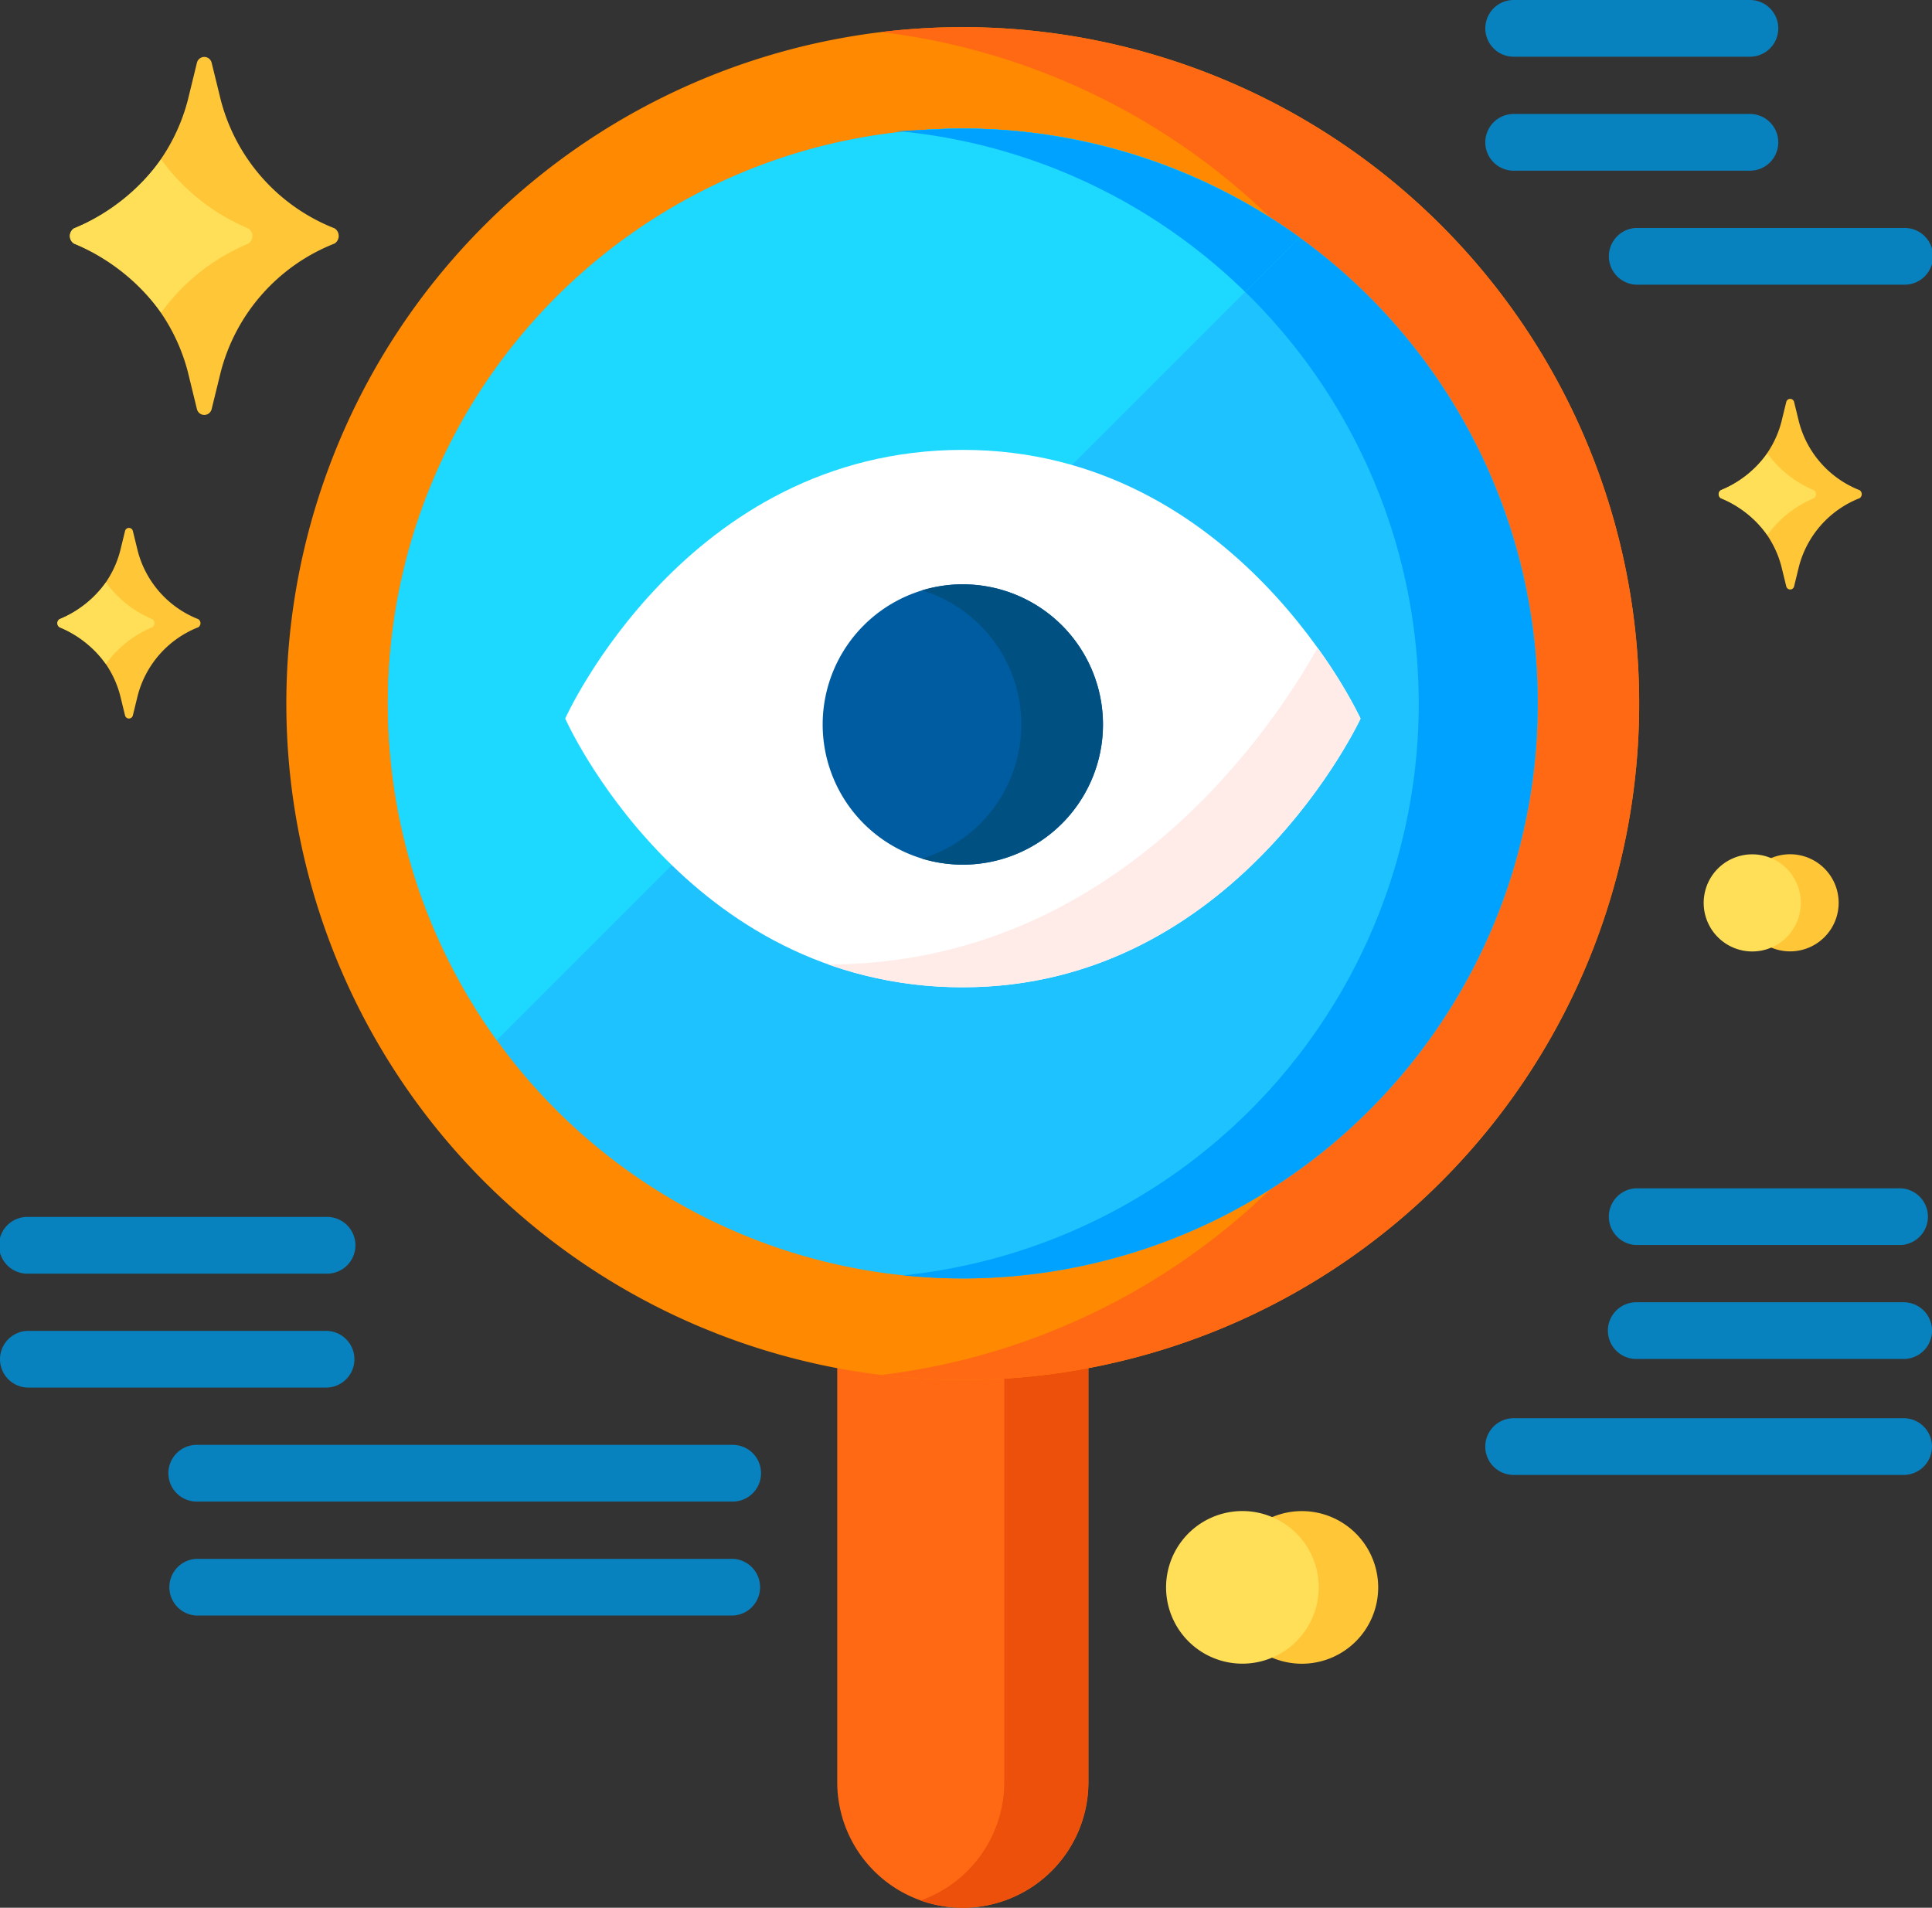
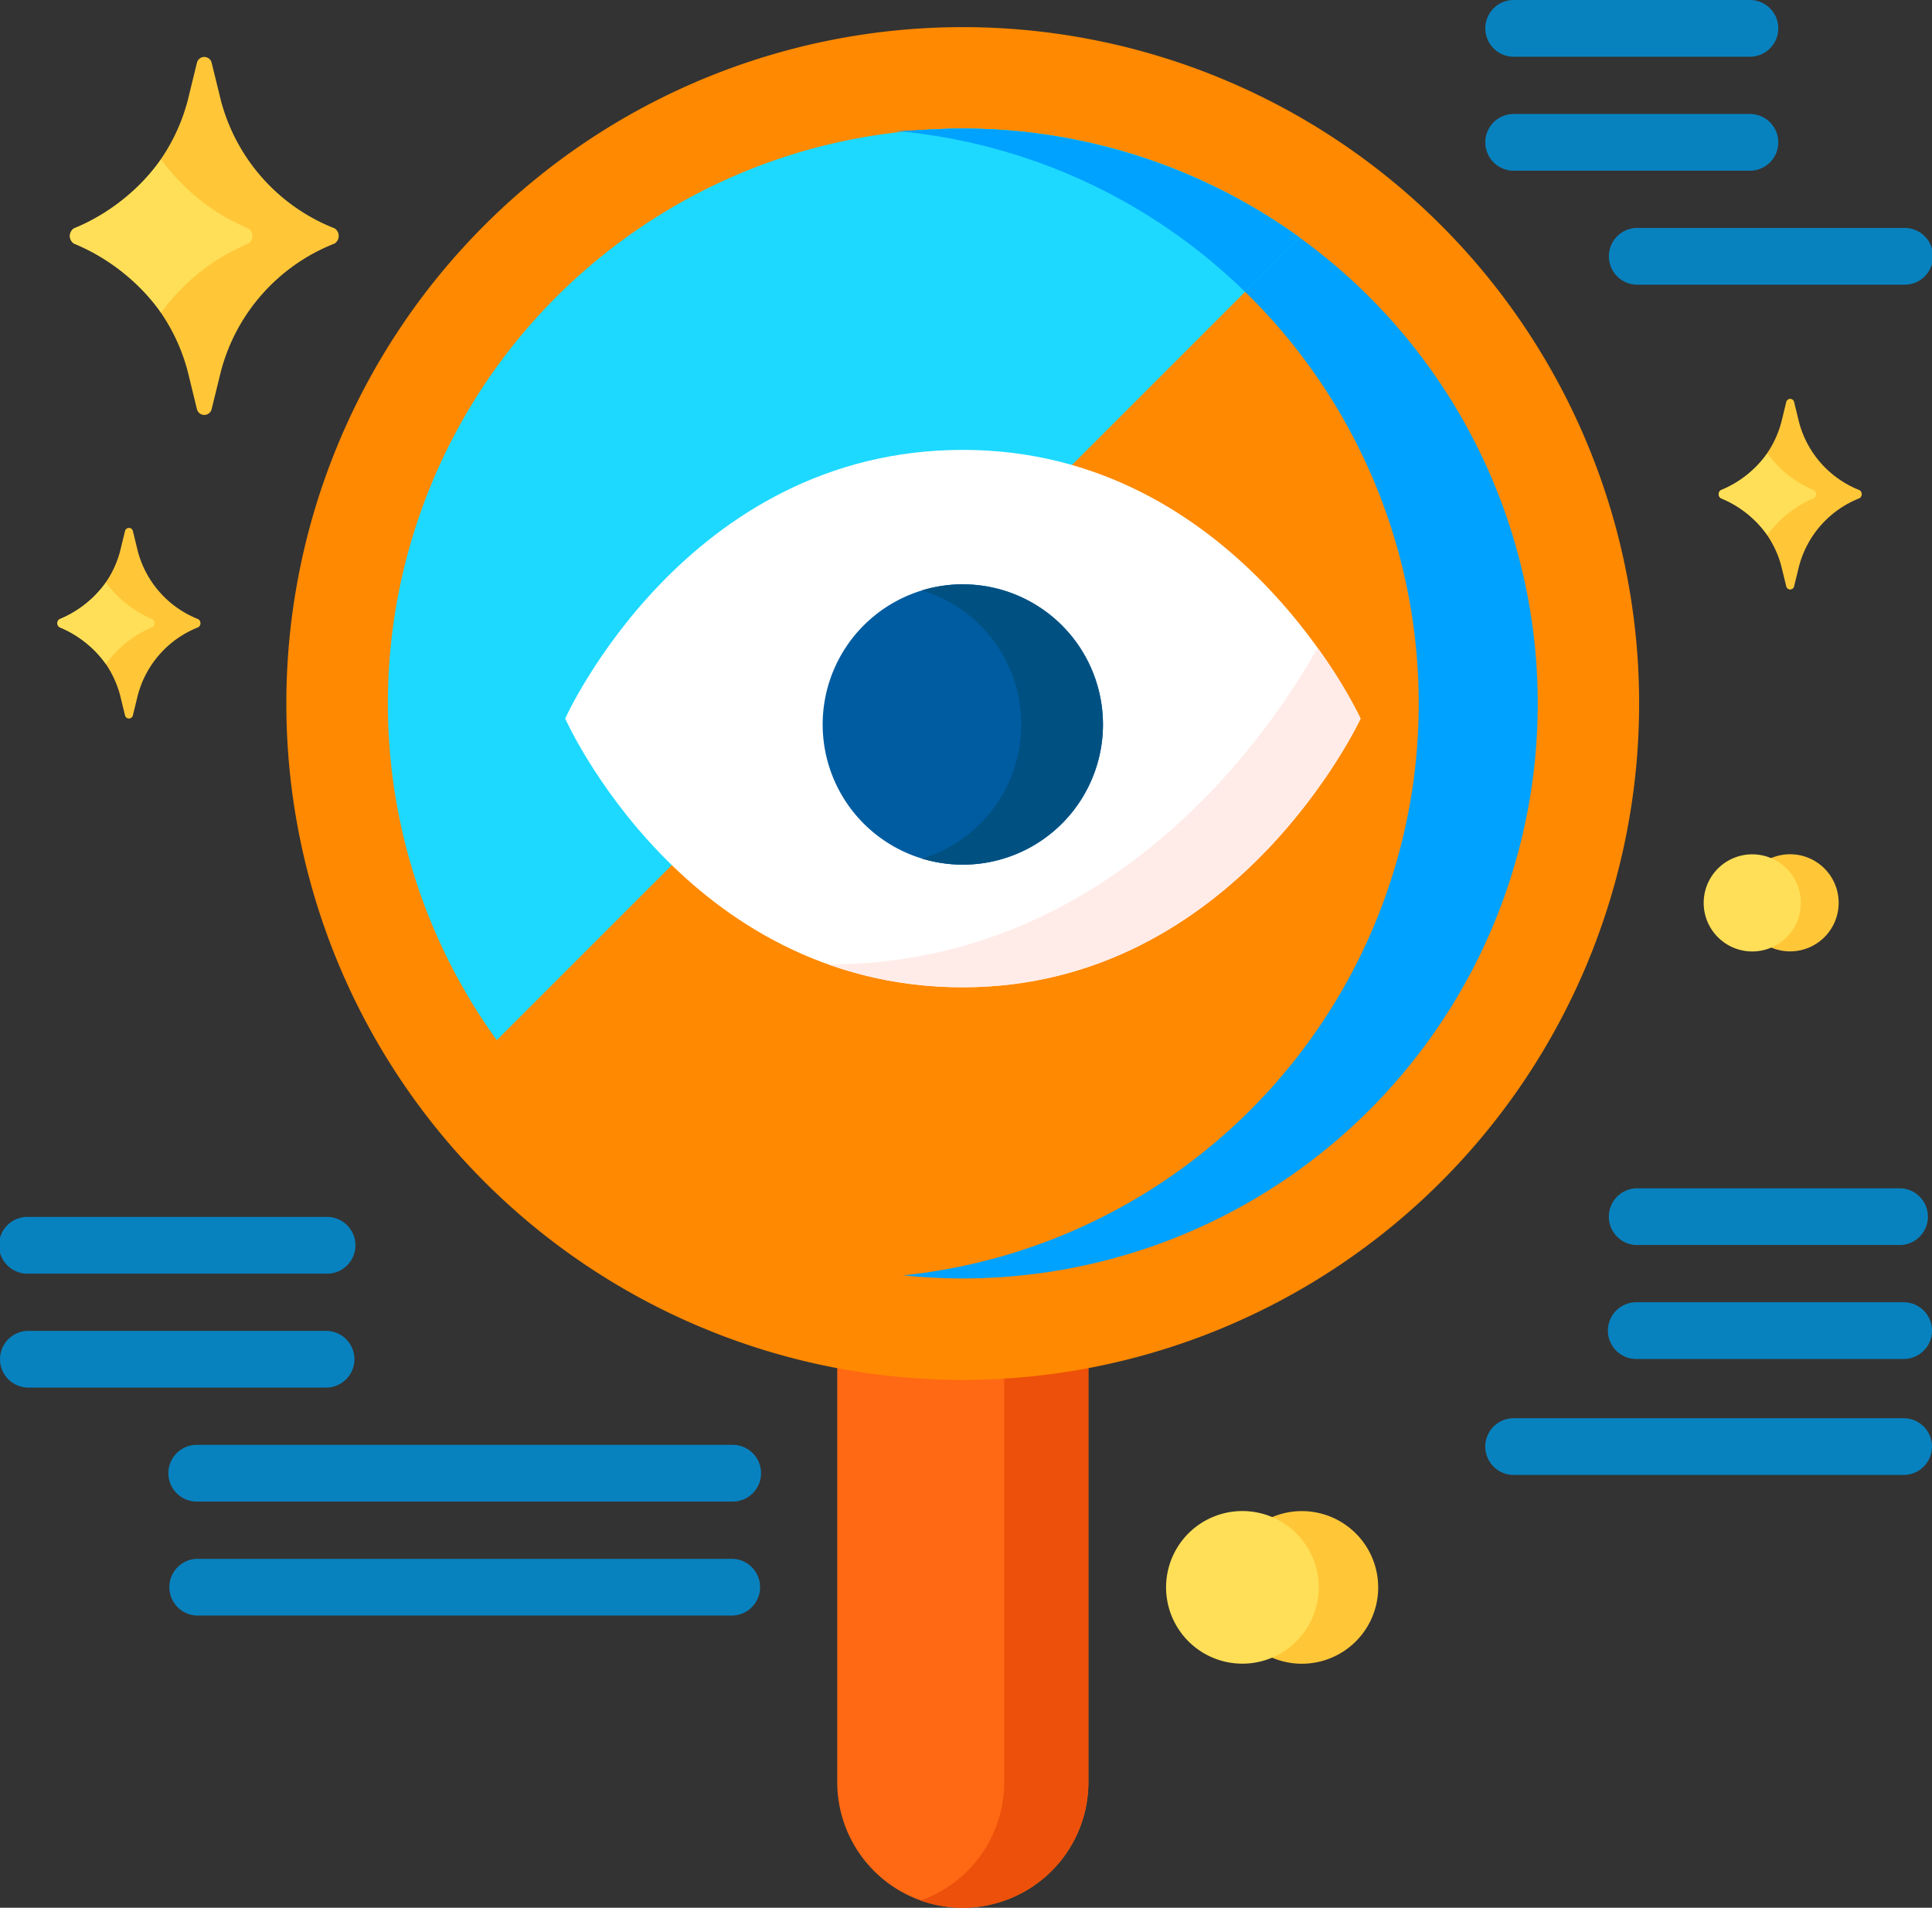
<svg xmlns="http://www.w3.org/2000/svg" id="research" width="55.698" height="55" viewBox="0 0 55.698 55">
  <rect x="0" y="0" width="55.698" height="55" fill="#333333" stroke="none" />
  <path id="Path_71534" data-name="Path 71534" d="M464.372,227.826a1.4,1.4,0,1,1-1.4-1.4A1.4,1.4,0,0,1,464.372,227.826Zm0,0" transform="translate(-411.365 -201.798)" fill="#ffc738" />
  <path id="Path_71535" data-name="Path 71535" d="M225.492,354.685a3.621,3.621,0,0,1-3.621-3.621v-14.8h7.242v14.8A3.621,3.621,0,0,1,225.492,354.685Zm0,0" transform="translate(-197.734 -299.685)" fill="#ff6914" />
  <path id="Path_71536" data-name="Path 71536" d="M246.412,336.266v14.8A3.622,3.622,0,0,1,244,354.476a3.622,3.622,0,0,0,4.834-3.412v-14.8Zm0,0" transform="translate(-217.46 -299.685)" fill="#ed500a" />
  <path id="Path_71537" data-name="Path 71537" d="M60.9,414.752H45.449a.818.818,0,0,1,0-1.635H60.9a.818.818,0,0,1,0,1.635Zm0,0" transform="translate(-39.777 -368.176)" fill="#0882bf" />
  <path id="Path_71538" data-name="Path 71538" d="M114.9,26.691a19.5,19.5,0,1,1-19.5-19.5A19.5,19.5,0,0,1,114.9,26.691Zm0,0" transform="translate(-67.645 -6.409)" fill="#ff8900" />
-   <path id="Path_71539" data-name="Path 71539" d="M235.866,7.191a19.753,19.753,0,0,0-2.355.142,19.5,19.5,0,0,1,0,38.717,19.753,19.753,0,0,0,2.355.142,19.5,19.5,0,0,0,0-39Zm0,0" transform="translate(-208.109 -6.409)" fill="#ff6914" />
-   <path id="Path_71540" data-name="Path 71540" d="M135.944,50.653a16.575,16.575,0,1,1-16.575-16.575A16.575,16.575,0,0,1,135.944,50.653Zm0,0" transform="translate(-91.611 -30.371)" fill="#1dc2ff" />
  <path id="Path_71541" data-name="Path 71541" d="M241.088,34.078a16.851,16.851,0,0,0-1.717.088,16.576,16.576,0,0,1,0,32.974,16.851,16.851,0,0,0,1.717.088,16.575,16.575,0,1,0,0-33.15Zm0,0" transform="translate(-213.331 -30.371)" fill="#00a2ff" />
  <path id="Path_71542" data-name="Path 71542" d="M119.368,34.078a16.575,16.575,0,0,0-13.436,26.281l23.142-23.142a16.5,16.5,0,0,0-9.706-3.139Zm0,0" transform="translate(-91.611 -30.371)" fill="#1dd9ff" />
  <path id="Path_71543" data-name="Path 71543" d="M172.7,126.969s-3.594,7.746-11.465,7.746c-8.025,0-11.465-7.746-11.465-7.746s3.47-7.746,11.465-7.746C169.135,119.223,172.7,126.969,172.7,126.969Zm0,0" transform="translate(-133.476 -106.253)" fill="#fff" />
  <path id="Path_71544" data-name="Path 71544" d="M233.559,171.684c-1.2,2.148-5.722,9.126-14.1,9.126h-.008a11.505,11.505,0,0,0,3.884.66c7.87,0,11.465-7.746,11.465-7.746a13.811,13.811,0,0,0-1.239-2.039Zm0,0" transform="translate(-195.576 -153.007)" fill="#ffece9" />
  <path id="Path_71545" data-name="Path 71545" d="M226.091,158.889a4.041,4.041,0,1,1-4.041-4.041A4.041,4.041,0,0,1,226.091,158.889Zm0,0" transform="translate(-194.292 -138.002)" fill="#005ca0" />
  <path id="Path_71546" data-name="Path 71546" d="M245.509,154.848a4.036,4.036,0,0,0-1.178.175,4.042,4.042,0,0,1,0,7.733,4.041,4.041,0,1,0,1.178-7.907Zm0,0" transform="translate(-217.752 -138.003)" fill="#005182" />
  <path id="Path_71547" data-name="Path 71547" d="M239,34.086c.171,0-2.1.081-1.24.081a16.518,16.518,0,0,1,9.853,4.62l1.57-1.57A16.627,16.627,0,0,0,239,34.086Zm0,0" transform="translate(-211.718 -30.372)" fill="#00a2ff" />
  <g id="Group_54300" data-name="Group 54300" transform="translate(0 0)">
    <path id="Path_71548" data-name="Path 71548" d="M401.246,31.842h-6.811a.817.817,0,1,1,0-1.635h6.811a.817.817,0,1,1,0,1.635Zm0,0" transform="translate(-350.797 -26.921)" fill="#0882bf" />
    <path id="Path_71549" data-name="Path 71549" d="M434.632,62.045h-7.709a.818.818,0,0,1,0-1.635h7.709a.818.818,0,1,1,0,1.635Zm0,0" transform="translate(-379.751 -53.838)" fill="#0882bf" />
    <path id="Path_71550" data-name="Path 71550" d="M401.246,1.635h-6.811a.817.817,0,1,1,0-1.635h6.811a.817.817,0,1,1,0,1.635Zm0,0" transform="translate(-350.797 0)" fill="#0882bf" />
    <path id="Path_71551" data-name="Path 71551" d="M9.4,354.341H.818a.817.817,0,1,1,0-1.635H9.4a.817.817,0,1,1,0,1.635Zm0,0" transform="translate(0 -314.337)" fill="#0882bf" />
    <path id="Path_71552" data-name="Path 71552" d="M9.4,324.135H.818a.818.818,0,1,1,0-1.635H9.4a.818.818,0,1,1,0,1.635Zm0,0" transform="translate(0 -287.416)" fill="#0882bf" />
    <path id="Path_71553" data-name="Path 71553" d="M60.9,384.548H45.449a.817.817,0,0,1,0-1.635H60.9a.817.817,0,1,1,0,1.635Zm0,0" transform="translate(-39.777 -341.258)" fill="#0882bf" />
    <path id="Path_71554" data-name="Path 71554" d="M434.543,316.557h-7.621a.818.818,0,0,1,0-1.635h7.62a.818.818,0,0,1,0,1.635Zm0,0" transform="translate(-379.751 -280.663)" fill="#0882bf" />
    <path id="Path_71555" data-name="Path 71555" d="M434.632,346.763h-7.709a.817.817,0,0,1,0-1.635h7.709a.817.817,0,1,1,0,1.635Zm0,0" transform="translate(-379.751 -307.584)" fill="#0882bf" />
  </g>
  <path id="Path_71556" data-name="Path 71556" d="M462.429,227.441a1.4,1.4,0,1,0,.852,1.286A1.4,1.4,0,0,0,462.429,227.441Zm0,0" transform="translate(-411.365 -202.699)" fill="#ffdf57" />
  <path id="Path_71557" data-name="Path 71557" d="M329.157,402.648a2.2,2.2,0,1,1-2.2-2.2A2.2,2.2,0,0,1,329.157,402.648Zm0,0" transform="translate(-289.425 -356.883)" fill="#ffc738" />
  <path id="Path_71558" data-name="Path 71558" d="M326.1,402.047a2.2,2.2,0,1,0,1.343,2.028A2.2,2.2,0,0,0,326.1,402.047Zm0,0" transform="translate(-289.426 -358.31)" fill="#ffdf57" />
  <path id="Path_71559" data-name="Path 71559" d="M405.677,377.49H394.434a.817.817,0,1,1,0-1.635h11.243a.817.817,0,1,1,0,1.635Zm0,0" transform="translate(-350.797 -334.968)" fill="#0882bf" />
  <path id="Path_71560" data-name="Path 71560" d="M22.608,15.249l.264,1.077a5.446,5.446,0,0,0,3.283,3.7.262.262,0,0,1,0,.436,5.446,5.446,0,0,0-3.283,3.7l-.264,1.077a.218.218,0,0,1-.423,0l-.263-1.077a5.447,5.447,0,0,0-3.283-3.7.262.262,0,0,1,0-.436,5.446,5.446,0,0,0,3.283-3.7l.263-1.077A.218.218,0,0,1,22.608,15.249Zm0,0" transform="translate(-16.507 -13.442)" fill="#ffc738" />
  <path id="Path_71561" data-name="Path 71561" d="M23.666,44.219a5.922,5.922,0,0,1-2.514-1.992,5.923,5.923,0,0,1-2.514,1.992.262.262,0,0,0,0,.436,5.922,5.922,0,0,1,2.514,1.992,5.923,5.923,0,0,1,2.514-1.992A.262.262,0,0,0,23.666,44.219Zm0,0" transform="translate(-16.507 -37.633)" fill="#ffdf57" />
  <path id="Path_71562" data-name="Path 71562" d="M17.378,139.984l.14.573a2.9,2.9,0,0,0,1.748,1.971.14.14,0,0,1,0,.232,2.9,2.9,0,0,0-1.748,1.971l-.14.573a.116.116,0,0,1-.225,0l-.14-.573a2.9,2.9,0,0,0-1.748-1.971.14.14,0,0,1,0-.232,2.9,2.9,0,0,0,1.748-1.971l.14-.573A.116.116,0,0,1,17.378,139.984Zm0,0" transform="translate(-13.548 -124.677)" fill="#ffc738" />
  <path id="Path_71563" data-name="Path 71563" d="M17.941,155.408a3.151,3.151,0,0,1-1.339-1.06,3.151,3.151,0,0,1-1.339,1.06.14.14,0,0,0,0,.232A3.149,3.149,0,0,1,16.6,156.7a3.149,3.149,0,0,1,1.339-1.061A.14.14,0,0,0,17.941,155.408Zm0,0" transform="translate(-13.548 -137.557)" fill="#ffdf57" />
  <path id="Path_71564" data-name="Path 71564" d="M457.631,105.79l.14.573a2.9,2.9,0,0,0,1.748,1.971.139.139,0,0,1,0,.232,2.9,2.9,0,0,0-1.748,1.971l-.14.573a.116.116,0,0,1-.225,0l-.14-.573a2.9,2.9,0,0,0-1.748-1.971.139.139,0,0,1,0-.232,2.9,2.9,0,0,0,1.748-1.971l.14-.573A.116.116,0,0,1,457.631,105.79Zm0,0" transform="translate(-405.909 -94.203)" fill="#ffc738" />
  <path id="Path_71565" data-name="Path 71565" d="M458.2,121.213a3.152,3.152,0,0,1-1.339-1.061,3.153,3.153,0,0,1-1.338,1.061.139.139,0,0,0,0,.232,3.15,3.15,0,0,1,1.338,1.061,3.149,3.149,0,0,1,1.339-1.061A.139.139,0,0,0,458.2,121.213Zm0,0" transform="translate(-405.909 -107.081)" fill="#ffdf57" />
</svg>